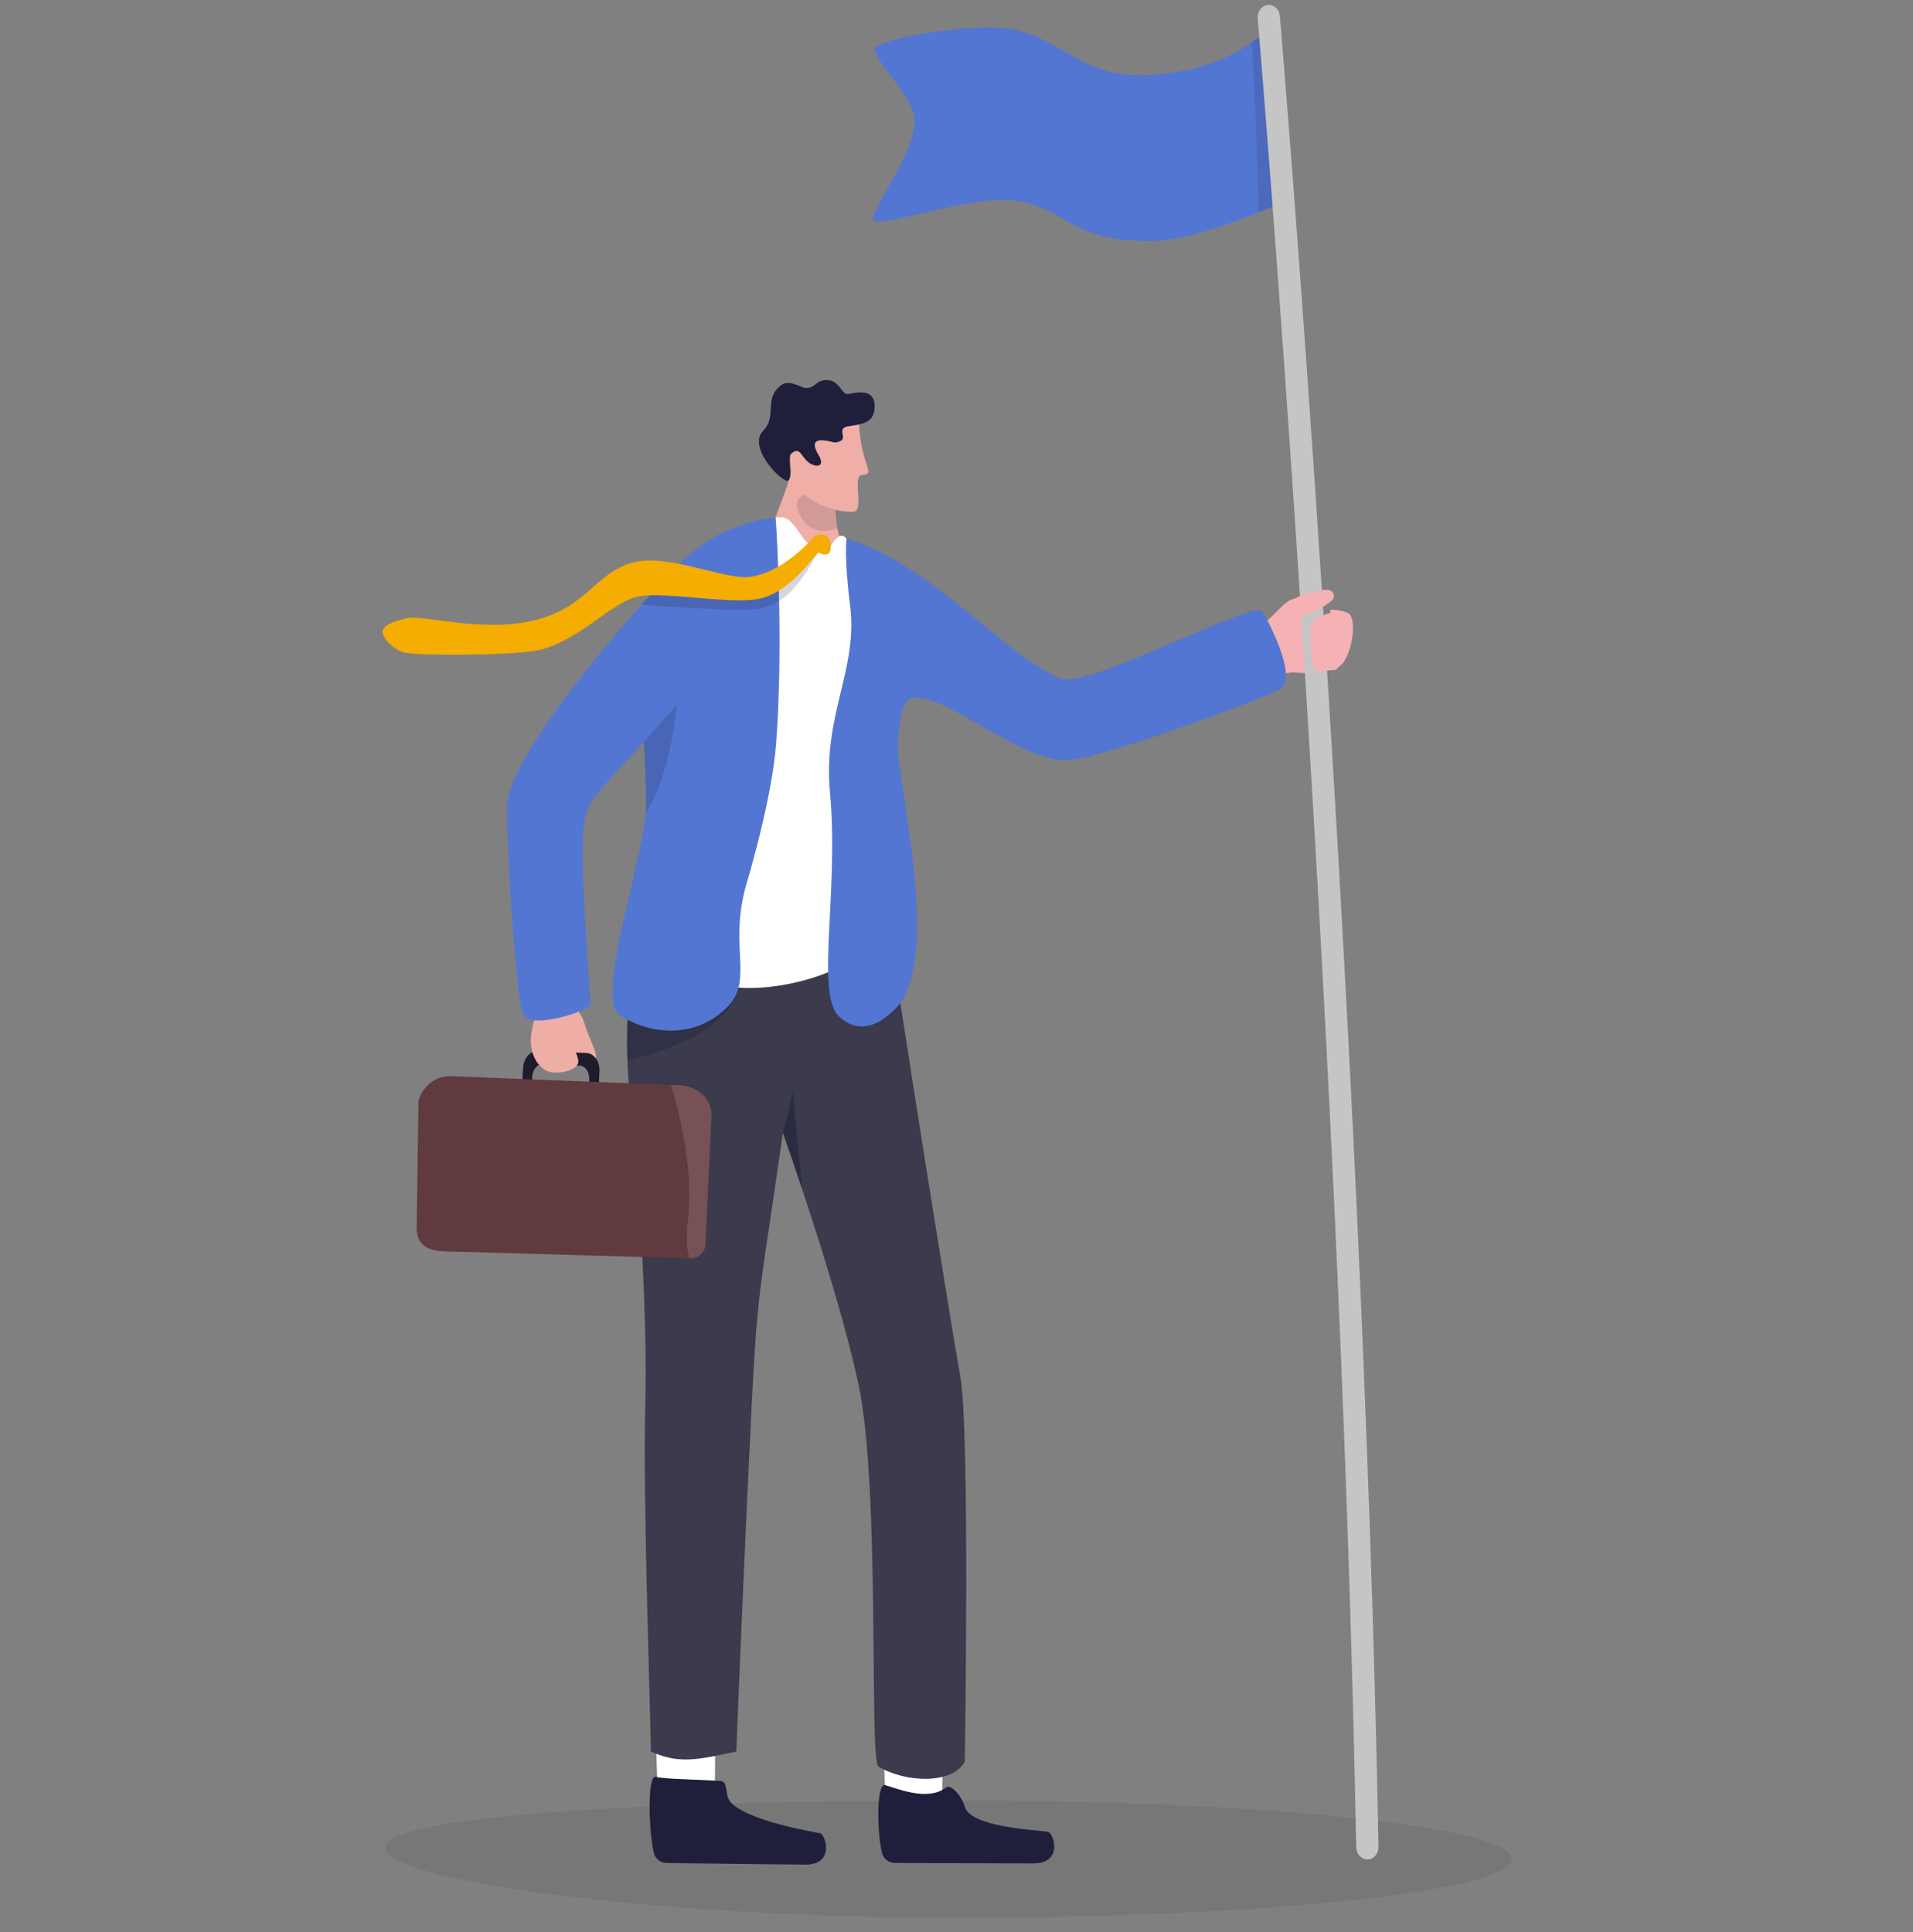
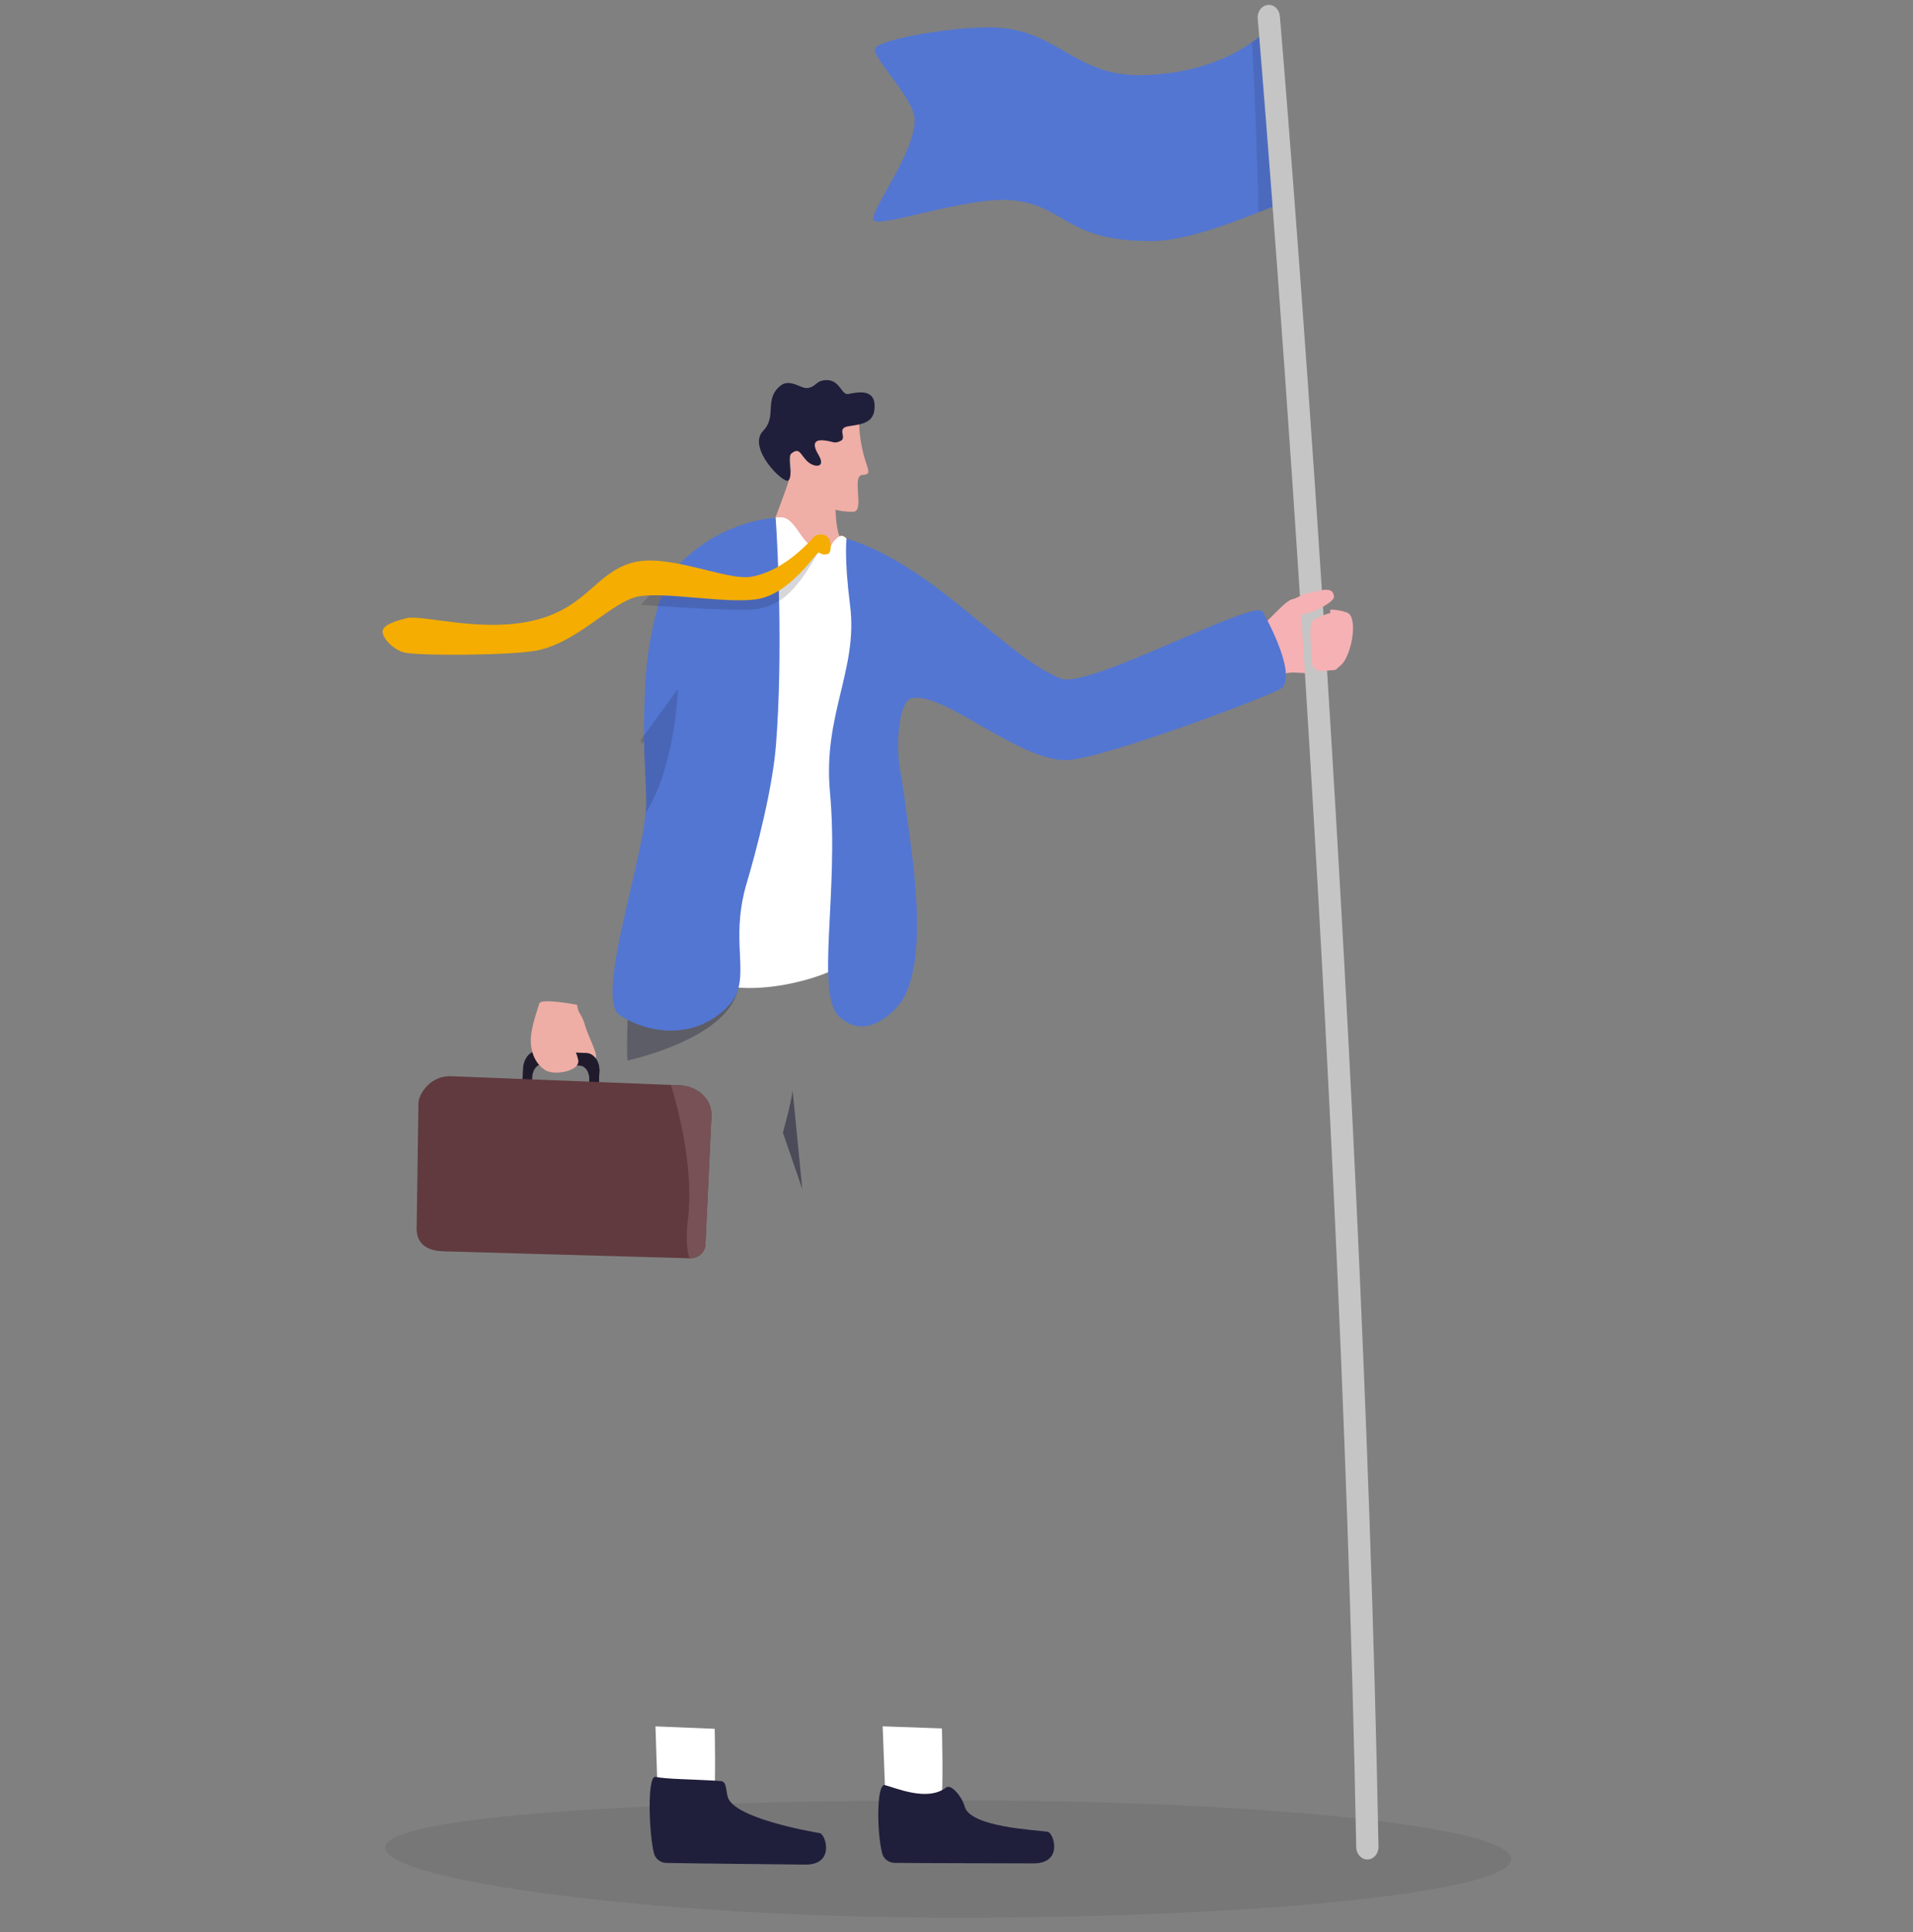
<svg xmlns="http://www.w3.org/2000/svg" width="100" height="101" viewBox="0 0 100 101" fill="none">
  <rect x="0" y="0" width="100" height="101" fill="#808080" stroke="none" />
  <mask id="mask0_10147_13448" style="mask-type:alpha" maskUnits="userSpaceOnUse" x="0" y="0" width="100" height="101">
    <rect y="0.255" width="100" height="100" fill="#D9D9D9" />
  </mask>
  <g mask="url(#mask0_10147_13448)">
</g>
  <g clip-path="url(#clip0_10147_13448)">
    <path opacity="0.11" d="M20.128 96.594C20.128 98.288 34.018 100.255 50.022 100.255C66.026 100.255 79 98.881 79 97.188C79 95.495 66.026 94.121 50.022 94.121C34.018 94.121 20.128 94.901 20.128 96.594Z" fill="#32323F" />
    <path d="M70.417 32.025C70.075 31.902 69.782 31.867 69.53 31.871C69.605 32.9 69.68 33.942 69.754 34.999C69.97 34.9 70.157 34.751 70.291 34.529C70.754 33.756 70.93 32.21 70.417 32.025Z" fill="#F5B1B4" />
    <path d="M63.221 36.452C63.933 36.217 63.286 36.898 64.179 36.452C64.607 36.239 65.256 35.916 65.898 35.646C66.554 35.37 67.203 35.149 67.608 35.157C67.825 35.161 68.098 35.188 68.39 35.199C68.313 34.044 68.238 32.903 68.161 31.78C68.062 31.734 67.972 31.645 67.886 31.489C67.538 30.866 66.757 32.084 65.842 32.807C65.51 33.071 65.16 33.268 64.808 33.288C63.814 33.345 62.812 33.775 62.474 34.048C62.137 34.319 63.219 36.453 63.219 36.453L63.221 36.452Z" fill="#F5B1B4" />
    <path d="M42.469 30.083L39.945 29.367C39.921 28.198 41.152 25.744 41.335 24.696C41.536 23.548 42.932 22.49 42.932 22.49L43.78 24.9L43.726 25.102C43.726 25.102 43.532 27.117 43.882 28.036C44.083 28.561 43.962 29.338 44.514 30.142C44.927 30.744 42.468 30.083 42.468 30.083H42.469Z" fill="#EFAEA6" />
-     <path opacity="0.14" d="M43.709 25.534C43.709 25.534 43.605 26.831 43.767 27.594C42.199 28.32 41.366 26.513 41.762 26.064C42.009 25.784 42.912 25.129 42.912 25.129L43.71 25.534H43.709Z" fill="#1F1F3B" />
    <path d="M44.907 22.149C45.007 24.397 45.829 24.779 45.076 24.829C44.495 24.868 45.223 26.74 44.603 26.755C43.101 26.792 41.585 25.77 41.401 25C41.218 24.231 41.351 22.087 41.351 22.087L44.907 22.149Z" fill="#EFAEA6" />
    <path d="M43.131 23.029C43.603 23.093 43.617 23.212 43.95 23.045C44.284 22.878 43.717 22.388 44.338 22.286C44.958 22.184 45.638 22.15 45.712 21.402C45.82 20.318 44.91 20.478 44.347 20.598C43.986 20.674 43.907 19.843 43.185 19.871C42.619 19.893 42.68 20.243 42.175 20.287C41.871 20.314 41.283 19.777 40.803 20.159C39.913 20.87 40.636 21.762 39.893 22.523C39.026 23.41 40.982 25.343 41.215 25.114C41.486 24.847 41.103 23.915 41.377 23.7C41.79 23.376 41.836 23.745 42.174 24.091C42.536 24.46 43.211 24.49 42.786 23.78C42.361 23.07 42.703 22.972 43.131 23.03V23.029Z" fill="#1F1F3B" />
    <path d="M49.209 94.378C49.321 93.24 49.237 90.358 49.237 90.358L46.14 90.248L46.306 94.575L48.353 95.951L49.208 94.376L49.209 94.378Z" fill="white" />
    <path d="M49.46 93.444C49.721 93.241 50.303 93.952 50.423 94.43C50.697 95.524 54.153 95.663 54.768 95.762C55.087 95.813 55.598 97.421 54.017 97.413C52.65 97.407 48.269 97.404 46.773 97.388C46.46 97.385 46.187 97.177 46.112 96.882C45.843 95.826 45.81 93.348 46.228 93.314C46.791 93.442 48.465 94.216 49.461 93.444H49.46Z" fill="#1F1F3B" />
    <path d="M37.308 94.397C37.428 93.26 37.361 90.378 37.361 90.378L34.264 90.251L34.406 94.579L36.445 95.966L37.309 94.397H37.308Z" fill="white" />
    <path d="M37.649 93.105C37.981 93.127 37.922 93.443 38.037 93.922C38.302 95.017 42.235 95.728 42.85 95.832C43.167 95.886 43.664 97.497 42.084 97.477C40.717 97.46 36.337 97.419 34.84 97.39C34.527 97.384 34.257 97.175 34.183 96.879C33.924 95.82 33.827 92.914 34.244 92.884C34.805 93.016 36.131 93.007 37.649 93.106V93.105Z" fill="#1F1F3B" />
-     <path d="M32.875 56.785C32.914 57.3 32.967 57.859 33.038 58.472C33.305 60.771 33.868 68.523 33.731 73.447C33.593 78.347 34.021 89.811 34.021 91.566C35.487 92.218 36.395 92.015 38.491 91.566C38.491 91.566 38.863 82.107 39.276 73.828C39.611 67.105 39.708 67.778 40.925 59.217C40.938 59.258 41.235 60.092 41.667 61.374C42.591 64.113 44.134 68.9 44.875 72.365C46.029 77.771 45.427 91.862 45.909 92.347C47.349 93.207 49.783 93.291 50.434 92.096C50.434 92.096 50.71 74.671 50.197 71.941C49.85 70.085 46.922 51.9 46.268 47.014C46.268 47.014 33.368 44.16 32.972 48.632C32.919 49.243 32.902 49.783 32.909 50.298C32.92 50.992 32.881 51.636 32.844 52.342C32.784 53.494 32.724 54.811 32.873 56.784L32.875 56.785Z" fill="#3B3B4D" />
    <path opacity="0.46" d="M39.79 56.759C39.79 56.759 39.79 56.762 39.792 56.766C39.816 56.752 39.825 56.744 39.828 56.742C39.822 56.742 39.79 56.76 39.79 56.76V56.759Z" fill="#1F1F3B" />
    <path opacity="0.54" d="M40.925 59.217C40.939 59.258 41.506 60.878 41.938 62.161L41.431 56.987C41.431 56.987 41.45 57.296 40.925 59.217Z" fill="#1F1F3B" />
    <path opacity="0.35" d="M32.801 55.442C32.907 55.418 37.88 54.342 38.552 51.816C38.552 51.816 34.23 52.193 32.846 52.344C32.786 53.496 32.757 54.791 32.8 55.443L32.801 55.442Z" fill="#1F1F3B" />
    <path d="M40.547 27.072C41.664 26.765 41.773 28.639 42.9 28.729C43.495 28.777 43.363 28.514 43.644 28.235C43.816 28.064 43.978 27.871 44.252 28.156C49.812 33.946 44.023 48.543 44.731 49.561C45.309 50.395 40.604 52.213 37.649 51.481C33.595 50.478 33.842 46.011 33.96 45.159C34.078 44.305 36.688 29.806 36.688 29.806C36.688 29.806 38.741 28.705 40.547 27.072Z" fill="white" />
    <path d="M66.004 31.973C65.57 31.284 56.877 36.035 55.459 35.477C52.566 34.34 48.754 29.507 44.253 28.156C44.253 28.156 44.115 29.125 44.437 31.652C44.863 34.991 43.01 37.367 43.385 41.407C43.871 46.633 42.603 51.971 43.871 53.149C44.61 53.836 45.634 53.968 46.87 52.665C48.816 50.614 47.537 43.886 47.36 42.289C47.291 41.667 47.139 40.828 47.009 39.96C46.848 38.88 46.983 36.709 47.618 36.519C49.205 36.045 53.224 39.785 55.738 39.739C57.61 39.704 66.761 36.255 67.03 35.951C67.796 35.085 66.003 31.973 66.003 31.973H66.004Z" fill="#5376D2" />
    <path d="M40.562 38.955C40.388 41.181 39.564 44.386 39.031 46.176C38.277 48.717 38.931 50.367 38.608 51.629C38.521 51.968 38.364 52.277 38.091 52.569C36.532 54.236 34.174 54.202 32.402 53.078C31.453 52.475 32.48 48.636 33.201 45.466C33.333 44.887 33.454 44.33 33.551 43.821C33.645 43.332 33.715 42.885 33.752 42.502C33.773 42.285 33.783 42.087 33.78 41.916C33.771 41.429 33.758 41.028 33.743 40.672C33.731 40.356 33.717 40.077 33.704 39.809C33.701 39.72 33.697 39.632 33.691 39.545C33.691 39.511 33.689 39.479 33.687 39.445C33.679 39.226 33.672 39.005 33.667 38.767C33.665 38.663 33.664 38.556 33.664 38.445C33.66 38.172 33.663 37.873 33.669 37.528C33.679 37.043 33.698 36.471 33.731 35.758C33.835 33.585 34.447 30.615 35.418 29.587C35.424 29.58 35.431 29.574 35.438 29.566C35.477 29.526 35.517 29.484 35.557 29.444C37.843 27.14 40.546 27.073 40.546 27.073C40.65 28.414 40.937 34.219 40.562 38.956V38.955Z" fill="#5376D2" />
    <path opacity="0.18" d="M35.438 36.013C35.438 36.013 35.437 36.052 35.432 36.127C35.425 36.261 35.411 36.508 35.38 36.835C35.36 37.043 35.334 37.283 35.299 37.549C35.231 38.074 35.129 38.694 34.979 39.34C34.817 40.04 34.598 40.773 34.302 41.454C34.143 41.823 33.961 42.177 33.753 42.503C33.774 42.286 33.784 42.089 33.781 41.917C33.772 41.43 33.759 41.029 33.744 40.673C33.732 40.358 33.718 40.078 33.705 39.81C33.702 39.721 33.698 39.633 33.693 39.546C33.691 39.512 33.69 39.48 33.688 39.446C33.68 39.227 33.673 39.006 33.668 38.768C33.626 38.814 33.585 38.86 33.545 38.905C33.543 38.846 33.54 38.786 33.538 38.726C33.521 38.749 33.503 38.772 33.486 38.794C33.484 38.762 33.483 38.728 33.482 38.697L33.533 38.625L33.665 38.445L35.218 36.316L35.437 36.015L35.438 36.013Z" fill="#1F1F3B" />
    <path d="M31.143 55.336C31.137 55.327 31.131 55.319 31.124 55.311C31.023 55.178 30.888 55.088 30.736 55.061C30.726 55.059 30.715 55.057 30.704 55.056C30.691 55.054 30.677 55.054 30.665 55.053L30.171 55.031C30.171 55.031 30.171 55.031 30.169 55.031H30.148H30.146L30.108 55.029L29.563 55.005L28.106 54.939C28.009 54.935 27.915 54.957 27.829 54.999C27.561 55.129 27.362 55.458 27.342 55.852L27.313 56.412L27.267 57.301C27.267 57.31 27.271 57.314 27.279 57.315L27.755 57.337C27.763 57.337 27.77 57.333 27.77 57.325L27.816 56.433L27.823 56.303C27.838 56.011 27.985 55.765 28.181 55.668C28.247 55.633 28.32 55.616 28.395 55.619L29.628 55.676L30.161 55.7L30.309 55.706C30.45 55.713 30.575 55.79 30.663 55.913C30.741 56.02 30.792 56.16 30.805 56.317C30.808 56.354 30.809 56.393 30.806 56.431V56.437L30.799 56.549L30.752 57.453V57.459C30.752 57.466 30.757 57.472 30.765 57.472L31.242 57.494C31.249 57.494 31.256 57.49 31.256 57.483V57.476L31.304 56.57L31.332 56.032C31.347 55.763 31.275 55.518 31.146 55.338L31.143 55.336Z" fill="#201B2C" />
    <path d="M30.157 52.527C30.162 52.528 30.167 52.533 30.167 52.539C30.239 53.075 30.396 52.934 30.595 53.636C30.795 54.341 31.424 55.327 31.033 55.433C30.642 55.539 30.346 55.112 30.157 55.024C29.968 54.937 30.396 55.354 30.162 55.693C29.927 56.03 28.946 56.217 28.503 55.944C28.061 55.673 27.759 55.128 27.746 54.425C27.734 53.723 28.11 52.773 28.188 52.465C28.264 52.171 30.013 52.5 30.157 52.527Z" fill="#EEADA5" />
    <path d="M31.145 55.332C31.139 55.324 31.134 55.316 31.128 55.31C31.027 55.176 30.89 55.084 30.736 55.055C30.726 55.053 30.715 55.052 30.704 55.051C30.691 55.049 30.677 55.049 30.665 55.048L30.169 55.03H30.148H30.146C30.139 55.03 30.133 55.038 30.135 55.046L30.171 55.181V55.185V55.188L30.233 55.42V55.424V55.426L30.307 55.7C30.448 55.706 30.572 55.784 30.661 55.907C30.741 56.016 30.792 56.158 30.802 56.317C30.806 56.354 30.807 56.393 30.804 56.431V56.437L30.796 56.549L30.75 57.453V57.456C30.75 57.463 30.756 57.466 30.763 57.467L31.24 57.489C31.247 57.489 31.254 57.484 31.254 57.476L31.302 56.57L31.331 56.027C31.345 55.759 31.273 55.513 31.145 55.335V55.332Z" fill="#201B2C" />
    <path d="M37.188 58.345L36.874 65.075C36.855 65.481 36.486 65.797 36.05 65.779H36.041L23.163 65.415C21.71 65.357 21.765 64.4 21.783 64.001L21.876 57.633C21.895 57.233 22.461 56.202 23.623 56.263L35.076 56.717L35.506 56.734C36.451 56.772 37.23 57.441 37.189 58.345H37.188Z" fill="#603A3E" />
    <path d="M37.188 58.346L36.874 65.075C36.855 65.481 36.486 65.797 36.05 65.779C36.044 65.779 36.039 65.775 36.038 65.77C35.91 65.365 35.846 64.733 35.962 63.747C36.245 61.355 35.636 58.606 35.08 56.734C35.078 56.725 35.084 56.718 35.093 56.718L35.505 56.734C36.45 56.772 37.229 57.441 37.188 58.346Z" fill="#775155" />
-     <path d="M39.677 30.344C39.421 31.921 38.564 33.121 38.564 33.121C37.335 34.578 36.304 35.777 35.44 36.767C35.42 36.791 35.399 36.814 35.38 36.836C34.716 37.595 34.151 38.23 33.669 38.767C33.627 38.813 33.586 38.859 33.546 38.904C30.938 41.798 30.843 41.7 30.577 42.812C30.197 44.406 30.88 52.217 30.876 52.511C30.872 52.804 27.765 53.865 27.355 53.041C26.944 52.218 26.394 42.864 26.524 41.9C26.937 38.82 34.052 30.897 35.441 29.566C35.501 29.51 35.549 29.465 35.587 29.432C36.033 29.054 37.091 28.886 38.021 29.001C38.984 29.121 39.809 29.543 39.679 30.344H39.677Z" fill="#5376D2" />
    <path opacity="0.18" d="M42.844 28.811C42.745 28.754 41.922 30.724 40.676 31.442C40.332 31.641 39.957 31.788 39.56 31.84C38.397 31.989 33.504 31.617 33.504 31.617C33.504 31.617 34.481 30.517 35.068 30.055C36.156 30.32 38.743 30.765 39.348 30.654C39.797 30.571 40.215 30.412 40.6 30.209C41.322 29.829 41.922 29.296 42.373 28.839C42.602 28.605 42.615 28.274 42.909 28.241C43.297 28.197 42.972 28.886 42.845 28.813L42.844 28.811Z" fill="#1F1F39" />
    <path d="M43.408 28.381C43.383 28.194 43.232 27.9 42.844 27.944C42.551 27.977 42.536 28.101 42.306 28.333C41.615 29.035 40.573 29.911 39.281 30.149C37.99 30.387 34.896 28.866 32.999 29.43C31.102 29.994 30.639 31.789 27.889 32.439C25.139 33.089 22.064 32.113 21.254 32.316C20.444 32.518 19.96 32.736 20.003 33.064C20.047 33.392 20.494 33.908 21.087 34.101C21.68 34.293 26.782 34.277 28.11 33.997C30.278 33.541 32.019 31.4 33.421 31.172C34.822 30.943 37.847 31.548 39.494 31.336C41.33 31.099 42.678 28.811 42.806 28.886C42.933 28.959 43.051 29.032 43.283 28.954C43.442 28.901 43.434 28.568 43.409 28.382L43.408 28.381Z" fill="#F4AD00" />
    <path d="M45.657 11.495C45.802 11.993 50.521 10.271 52.818 10.464C55.745 10.71 55.603 12.619 60.209 12.603C61.956 12.597 64.328 11.668 65.791 11.1C66.592 10.789 67.118 10.555 67.118 10.555L66.51 1.427C66.2 1.655 65.841 1.925 65.442 2.209C63.899 3.314 61.783 3.907 59.613 3.93C56.067 3.967 55.257 1.426 51.686 1.427C49.568 1.427 45.918 2.075 45.742 2.539C45.565 3.004 47.815 5.159 47.815 6.264C47.815 8.03 45.503 10.963 45.657 11.494V11.495Z" fill="#5376D2" />
    <path opacity="0.14" d="M65.442 2.209C65.602 4.657 65.738 9.179 65.791 11.1C66.592 10.789 67.118 10.555 67.118 10.555L66.51 1.427C66.2 1.655 65.841 1.925 65.442 2.209Z" fill="#1F1F3B" />
    <path d="M71.477 97.209C71.477 97.209 71.485 97.209 71.489 97.209C71.811 97.201 72.066 96.903 72.059 96.542C71.199 51.474 66.947 1.346 66.904 0.845C66.873 0.486 66.589 0.223 66.269 0.258C65.949 0.292 65.715 0.611 65.746 0.97C65.788 1.47 70.037 51.551 70.895 96.57C70.903 96.926 71.161 97.209 71.477 97.209Z" fill="#C5C5C5" />
    <path d="M68.71 32.375C69.078 32.193 69.511 31.994 69.873 32.016C70.236 32.038 70.345 35.021 69.745 35.029C69.146 35.038 68.538 35.35 68.552 34.331C68.559 33.809 68.342 32.558 68.71 32.375Z" fill="#F5B1B4" />
    <path d="M67.429 31.384C68.278 31.078 67.938 31.065 68.405 31.005C68.872 30.946 69.669 30.557 69.734 31.176C69.766 31.478 68.706 31.959 68.555 32.004C68.205 32.109 67.926 32.109 67.698 32.418C67.598 32.554 67.228 31.456 67.429 31.383V31.384Z" fill="#F5B1B4" />
  </g>
  <defs>
    <clipPath id="clip0_10147_13448">
      <rect width="59" height="100" fill="white" transform="translate(20 0.255)" />
    </clipPath>
  </defs>
</svg>